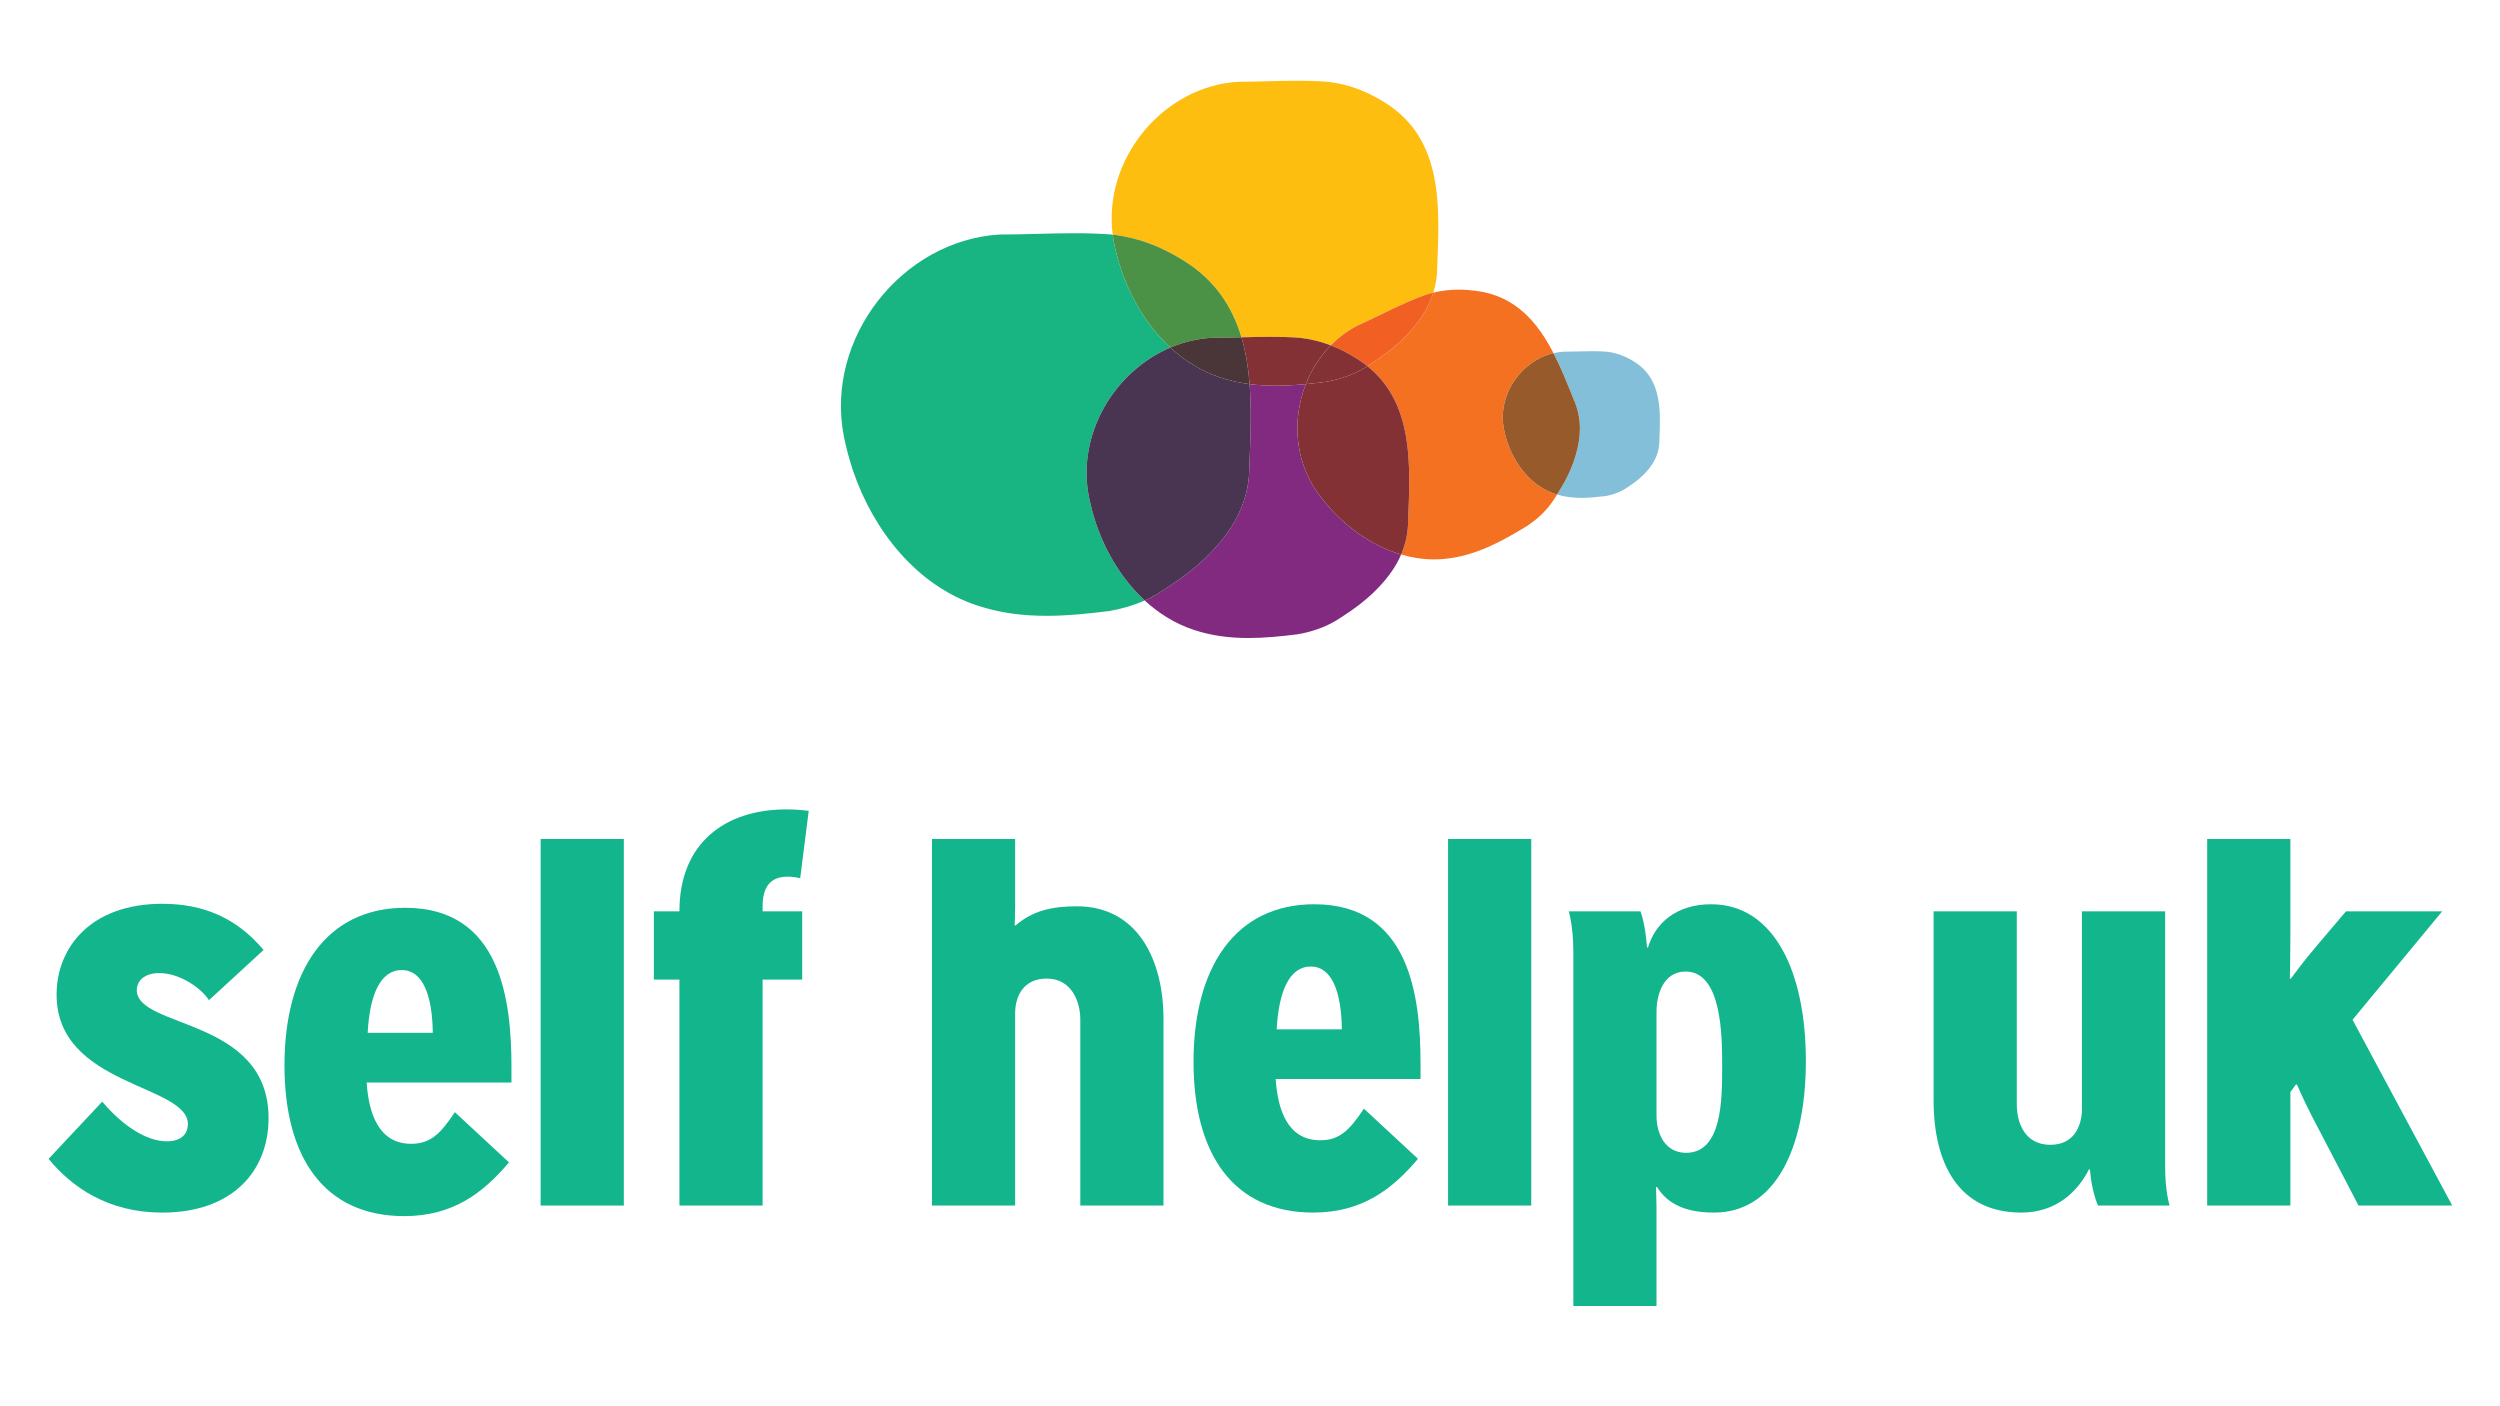
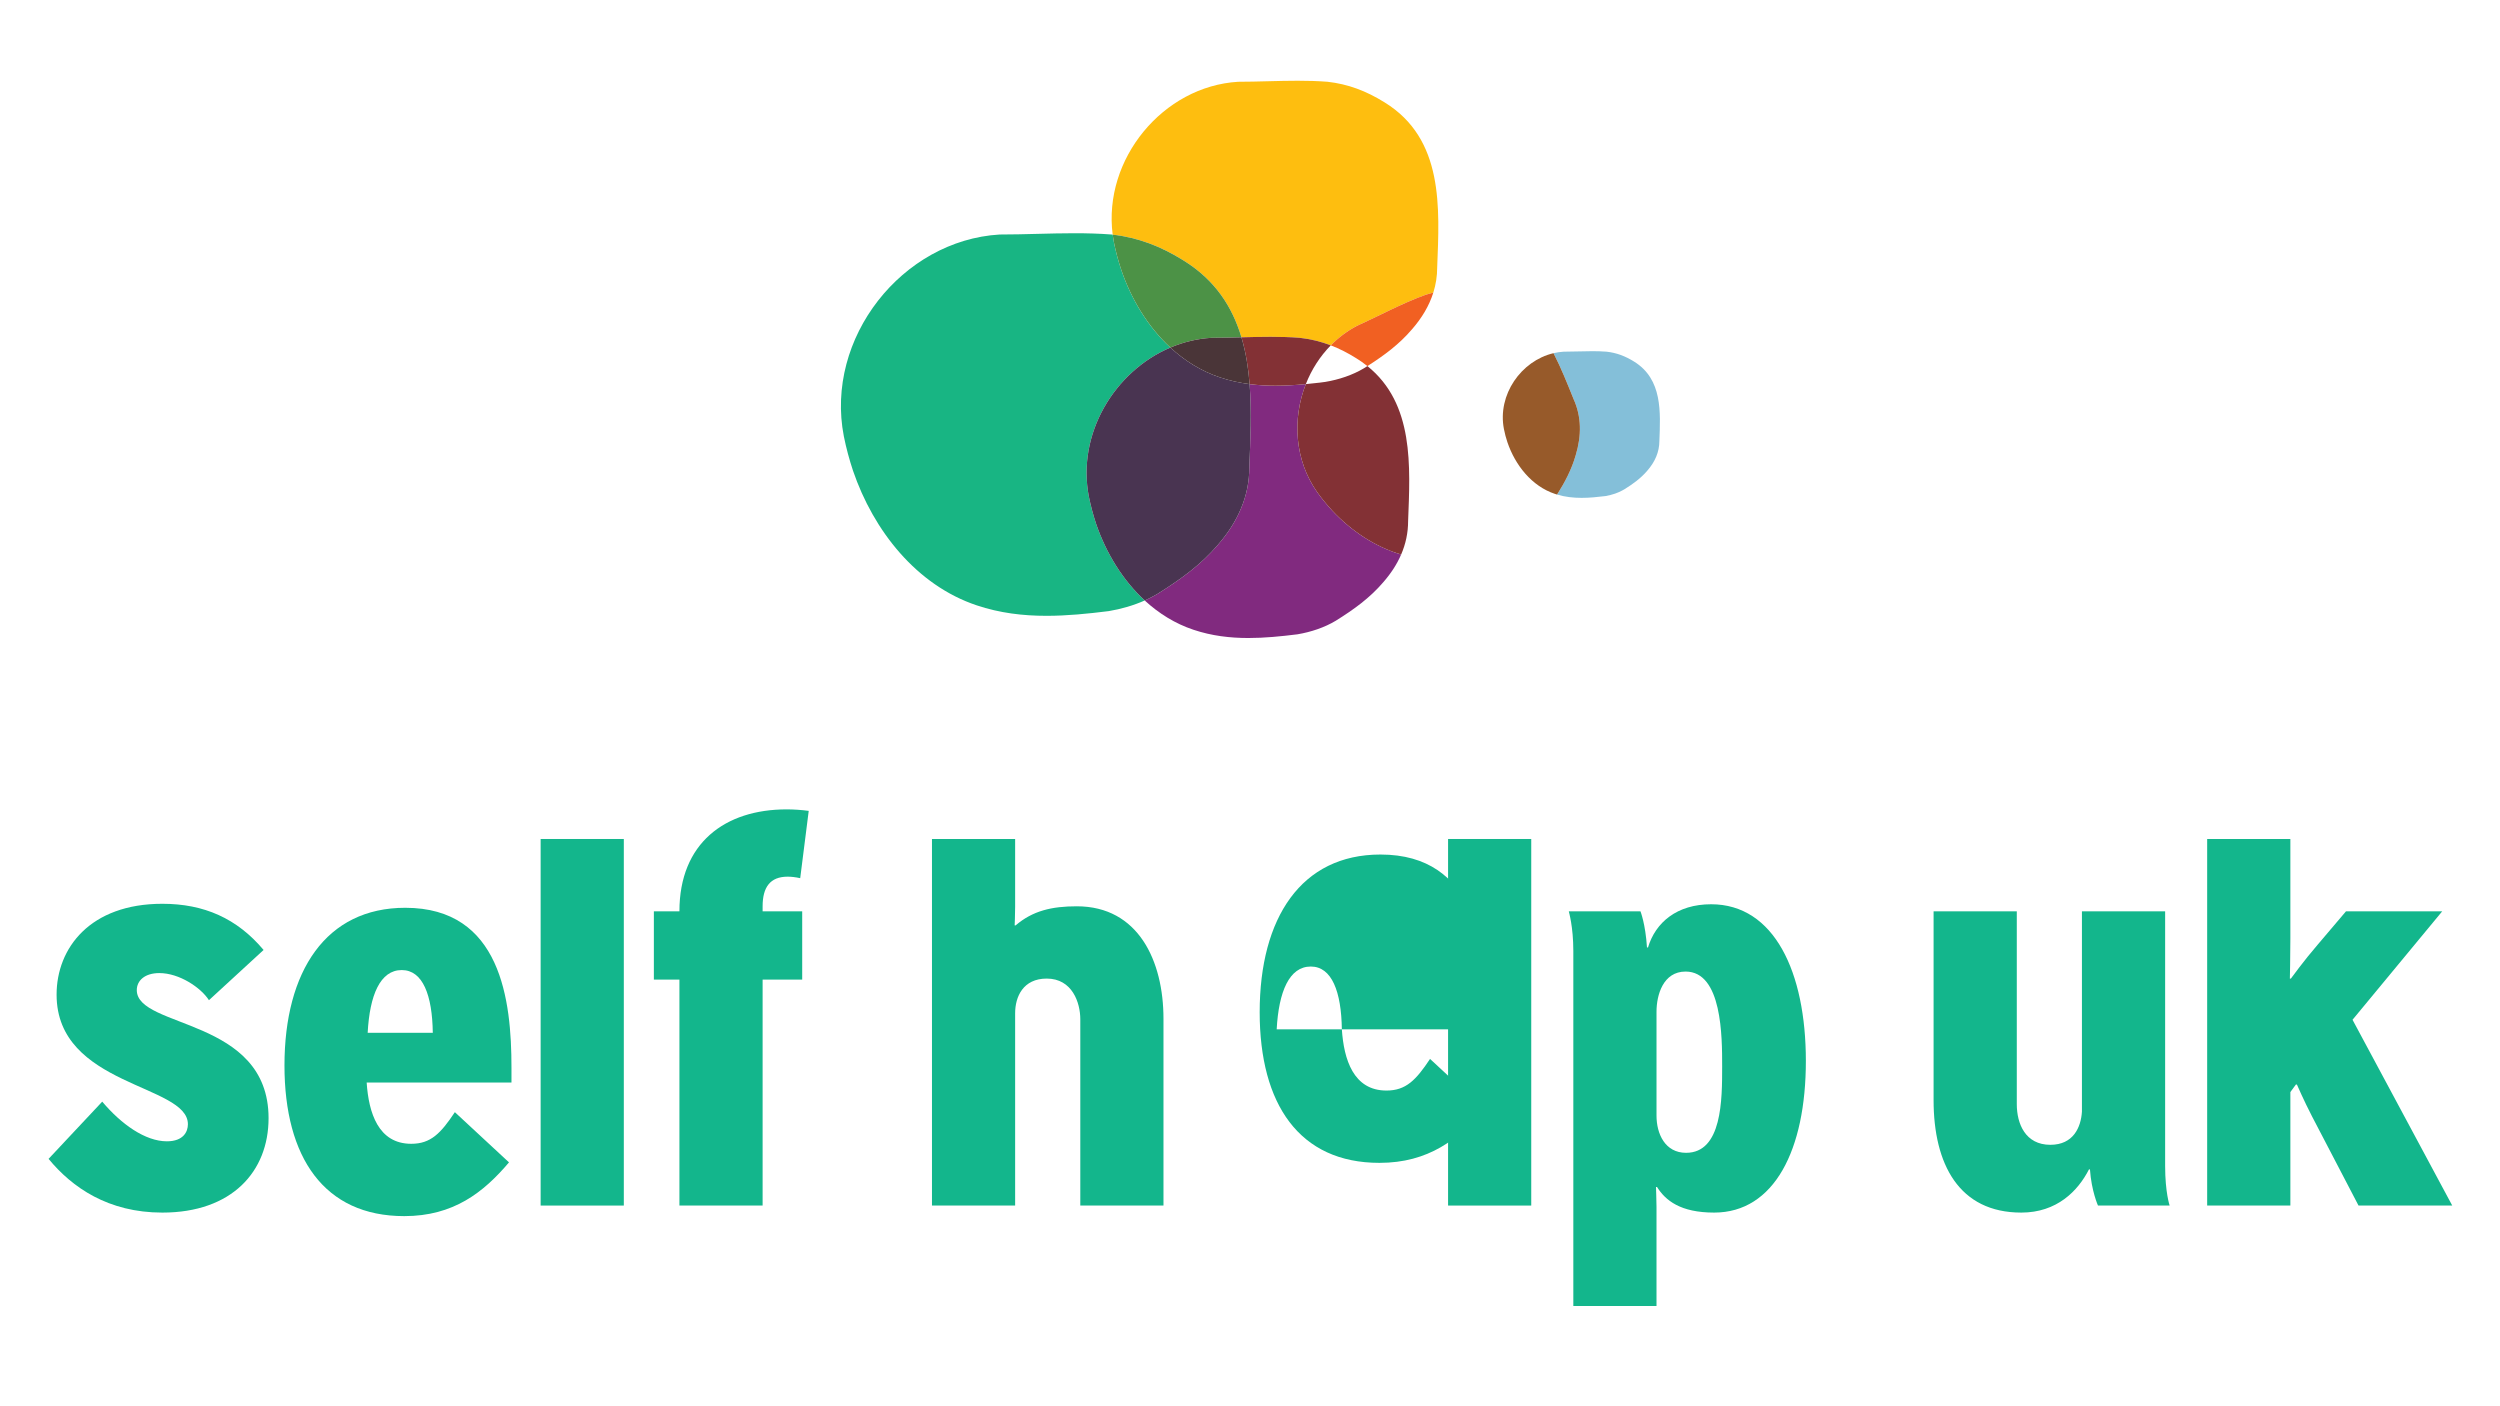
<svg xmlns="http://www.w3.org/2000/svg" width="100%" height="100%" viewBox="0 0 1920 1080" version="1.1" xml:space="preserve" style="fill-rule:evenodd;clip-rule:evenodd;stroke-linejoin:round;stroke-miterlimit:1.414;">
  <g>
-     <path d="M1101.41,429.62c-8.608,0 -17.108,-1.332 -25.331,-3.75c3.489,-8.086 5.349,-16.649 5.349,-25.674c1.613,-42.069 4.726,-90.167 -31.265,-119.037c12.989,-8.286 24.417,-16.741 34.3,-28.315c7.586,-8.694 13.173,-18.058 16.324,-28.1c6.433,-1.556 12.904,-2.302 19.559,-2.302c4.366,0 8.823,0.323 13.404,0.939c30.188,3.881 47.096,24.134 59.346,47.852c-24.916,5.875 -43.215,32.012 -38.073,58.286c0.676,3.535 1.598,6.885 2.674,10.119c6.003,17.642 18.706,33.721 36.429,39.65c0.569,0.185 1.137,0.37 1.706,0.54c-1.16,1.832 -2.367,3.68 -3.604,5.536c-4.896,7.123 -11.767,13.469 -19.26,18.459c-20.312,12.452 -39.887,22.963 -63.128,25.366c-2.82,0.292 -5.633,0.431 -8.43,0.431" style="fill:#f37121;fill-rule:nonzero;" />
    <path d="M1214.65,382.36c-6.341,0 -12.581,-0.677 -18.814,-2.533c6.11,-9.657 11.129,-19.19 14.303,-30.202c4.565,-15.055 4.488,-29.64 -1.614,-43.101c-4.704,-11.612 -9.523,-23.856 -15.425,-35.292c2.529,-0.593 5.134,-0.978 7.778,-1.14c7.347,0 14.694,-0.385 22.034,-0.385c3.635,0 7.27,0.1 10.905,0.378c7.624,0.847 14.372,3.38 21.143,7.608c21.949,13.545 20.274,38.95 19.444,60.951c-0.016,8.455 -3.374,16.094 -9.292,22.848c-5.065,5.929 -10.975,10.172 -17.753,14.392c-4.219,2.549 -9.292,4.228 -14.349,5.098c-6.271,0.778 -12.358,1.378 -18.36,1.378" style="fill:#84bfd9;fill-rule:nonzero;" />
    <path d="M1195.83,379.824c-0.569,-0.169 -1.137,-0.346 -1.706,-0.539c-17.723,-5.921 -30.426,-22 -36.429,-39.643c-1.076,-3.234 -1.998,-6.591 -2.674,-10.126c-5.142,-26.267 13.157,-52.411 38.073,-58.279c5.902,11.436 10.721,23.672 15.425,35.285c6.102,13.461 6.179,28.053 1.614,43.108c-3.174,11.004 -8.193,20.546 -14.303,30.194" style="fill:#975a2a;fill-rule:nonzero;" />
    <path d="M803.696,472.949c-18.069,0 -35.791,-2.103 -53.521,-8.025c-46.289,-15.455 -79.344,-57.377 -95.068,-103.427c-2.775,-8.363 -5.18,-17.18 -7.032,-26.367c-14.726,-75.49 44.759,-150.571 119.661,-155.022l0.131,0c9.552,0 19.113,-0.247 28.666,-0.493c9.545,-0.246 19.091,-0.493 28.636,-0.493c9.507,0 19.006,0.247 28.513,0.978c0.284,0.031 0.568,0.062 0.853,0.1c0.269,2.049 0.599,4.105 0.999,6.161c1.483,7.346 3.404,14.338 5.641,21.015c7.639,22.432 20.443,43.64 37.666,59.549c-42.854,18.22 -71.981,66.295 -62.567,114.547c1.46,7.254 3.343,14.177 5.526,20.769c7.578,22.201 20.274,43.201 37.351,58.926c-8.662,3.85 -18.13,6.584 -27.621,8.162c-16.34,2.049 -32.218,3.62 -47.834,3.62" style="fill:#18b583;fill-rule:nonzero;" />
    <path d="M1022.04,265.228c-7.647,-2.934 -15.525,-4.867 -23.917,-5.799c-7.463,-0.57 -14.918,-0.762 -22.372,-0.762c-7.448,0 -14.895,0.192 -22.342,0.385c-6.94,-23.279 -20.159,-44.009 -44.637,-59.11c-17.368,-10.866 -34.776,-17.458 -54.243,-19.745c-7.47,-58.032 38.719,-113.969 96.398,-117.389c15.217,-0.015 30.442,-0.8 45.659,-0.8c7.616,0 15.232,0.2 22.848,0.785c15.794,1.74 29.85,7.054 43.922,15.833c45.659,28.145 42.155,80.949 40.402,126.706c0,6.731 -1.022,13.199 -2.974,19.406c-2.052,0.5 -4.104,1.078 -6.156,1.748c-18.114,6.576 -35.015,15.856 -52.522,23.795c-7.539,3.958 -14.256,9.04 -20.066,14.947" style="fill:#febe0f;fill-rule:nonzero;" />
    <path d="M1050.16,281.159c-2.659,-2.141 -5.541,-4.174 -8.653,-6.091c-6.433,-4.028 -12.866,-7.308 -19.467,-9.842c5.81,-5.906 12.527,-10.981 20.066,-14.947c17.507,-7.931 34.408,-17.218 52.522,-23.795c2.052,-0.662 4.104,-1.247 6.156,-1.74c-3.151,10.042 -8.738,19.406 -16.324,28.1c-9.883,11.574 -21.311,20.029 -34.3,28.315" style="fill:#f16022;fill-rule:nonzero;" />
    <path d="M898.839,266.927c-17.223,-15.917 -30.027,-37.124 -37.666,-59.549c-2.236,-6.684 -4.158,-13.668 -5.641,-21.015c-0.399,-2.056 -0.73,-4.112 -0.999,-6.168c19.467,2.295 36.875,8.886 54.243,19.752c24.478,15.093 37.697,35.824 44.637,59.103c-0.077,0 -0.154,0 -0.23,0.007c-7.524,0.193 -15.048,0.385 -22.572,0.385l-0.131,0c-11.075,0.655 -21.727,3.273 -31.641,7.485" style="fill:#4c9246;fill-rule:nonzero;" />
    <path d="M958.831,489.995c-14.241,0 -28.205,-1.656 -42.169,-6.315c-14.134,-4.705 -26.699,-12.552 -37.513,-22.509c3.428,-1.525 6.725,-3.219 9.845,-5.09c17.608,-11.066 33.032,-22.078 46.251,-37.541c15.417,-17.673 24.247,-37.54 24.232,-59.626c0.792,-20.776 1.875,-42.7 0.223,-63.892c6.563,0.847 13.157,1.209 19.813,1.209c7.693,0 15.47,-0.478 23.363,-1.232c-10.506,26.69 -8.677,58.394 8.815,83.113c3.666,5.113 7.563,9.795 11.559,14.154c14.441,15.393 32.832,27.722 52.83,33.605c-3.236,7.501 -7.87,14.593 -13.727,21.285c-10.406,12.152 -22.533,20.869 -36.436,29.547c-8.654,5.221 -19.075,8.694 -29.466,10.45c-12.857,1.61 -25.338,2.842 -37.62,2.842" style="fill:#812a7f;fill-rule:nonzero;" />
    <path d="M1076.08,425.872c-19.998,-5.883 -38.389,-18.212 -52.83,-33.606c-3.996,-4.366 -7.893,-9.04 -11.559,-14.153c-17.492,-24.727 -19.321,-56.423 -8.815,-83.114c4.904,-0.469 9.853,-1.047 14.856,-1.678c10.529,-1.748 21.05,-5.252 29.858,-10.535c0.868,-0.539 1.729,-1.086 2.574,-1.625c35.991,28.862 32.878,76.968 31.265,119.029c0,9.033 -1.86,17.589 -5.349,25.682" style="fill:#833135;fill-rule:nonzero;" />
    <path d="M879.149,461.17c-17.077,-15.733 -29.773,-36.733 -37.351,-58.934c-2.182,-6.584 -4.065,-13.514 -5.525,-20.761c-9.415,-48.252 19.713,-96.327 62.566,-114.547c10.967,10.134 23.733,18.12 38.089,22.91c7.57,2.533 15.148,4.189 22.772,5.182c1.652,21.192 0.569,43.124 -0.223,63.893c0.015,22.085 -8.815,41.953 -24.232,59.626c-13.219,15.463 -28.643,26.475 -46.251,37.54c-3.12,1.872 -6.417,3.566 -9.845,5.091" style="fill:#493451;fill-rule:nonzero;" />
    <path d="M979.513,296.232c-6.656,0 -13.25,-0.362 -19.813,-1.217c-0.969,-12.36 -2.859,-24.473 -6.287,-35.962c7.447,-0.193 14.894,-0.385 22.342,-0.385c7.454,0 14.909,0.192 22.372,0.762c8.392,0.924 16.27,2.865 23.917,5.799c-8.347,8.493 -14.818,18.697 -19.168,29.77c-7.893,0.755 -15.67,1.233 -23.363,1.233" style="fill:#833135;fill-rule:nonzero;" />
-     <path d="M1002.88,294.996c4.35,-11.066 10.821,-21.269 19.168,-29.77c6.601,2.533 13.034,5.821 19.467,9.849c3.112,1.909 5.994,3.942 8.653,6.083c-0.845,0.547 -1.706,1.086 -2.574,1.633c-8.808,5.275 -19.329,8.779 -29.858,10.534c-5.003,0.632 -9.952,1.202 -14.856,1.671" style="fill:#833135;fill-rule:nonzero;" />
    <path d="M959.7,295.019c-7.624,-0.994 -15.202,-2.649 -22.772,-5.175c-14.356,-4.798 -27.122,-12.783 -38.089,-22.917c9.914,-4.213 20.566,-6.831 31.641,-7.485l0.131,0c7.524,0 15.048,-0.193 22.572,-0.385c0.076,0 0.153,-0.008 0.23,-0.008c3.428,11.497 5.318,23.61 6.287,35.97" style="fill:#4a3538;fill-rule:nonzero;" />
  </g>
  <g>
    <path d="M160.469,768.146c-6.163,-9.641 -22.718,-20.822 -38.111,-20.822c-11.16,0 -17.3,5.775 -17.3,13.091c0,29.717 101.201,20.838 101.201,98.345c0,40.898 -28.082,72.509 -81.573,72.509c-41.585,0 -69.291,-19.282 -87.382,-41.268l41.201,-43.947c14.617,17.349 33.085,30.471 49.64,30.471c12.688,0 16.162,-7.346 16.162,-13.122c0,-30.856 -100.847,-28.939 -100.847,-99.523c0,-35.839 25.799,-69.776 81.226,-69.776c31.933,0 57.341,11.182 77.746,35.462l-41.963,38.58Z" style="fill:#13b68c;fill-rule:nonzero;" />
    <path d="M332.384,793.211c-0.376,-28.939 -7.677,-48.206 -23.847,-48.206c-16.562,0 -24.632,19.267 -26.169,48.206l50.016,0Zm-50.785,38.172c1.53,23.148 8.854,47.051 34.247,47.051c15.001,0 22.702,-8.101 33.485,-24.295l41.57,38.565c-19.628,23.156 -42.715,41.275 -80.435,41.275c-61.599,0 -91.994,-45.126 -91.994,-115.71c0,-72.494 31.948,-121.093 92.747,-121.093c73.526,0 81.588,70.97 81.588,122.641l0,11.566l-111.208,0Z" style="fill:#13b68c;fill-rule:nonzero;" />
    <rect x="415.205" y="644.343" width="63.881" height="281.528" style="fill:#13b68c;fill-rule:nonzero;" />
    <path d="M521.795,925.868l0,-173.534l-19.629,0l0,-52.449l19.629,0c0,-52.457 35.029,-78.285 82.356,-78.285c5.395,0 11.159,0.392 16.946,1.147l-6.54,51.695c-3.474,-0.786 -6.917,-1.163 -9.637,-1.163c-13.45,0 -19.237,8.109 -19.237,22.755l0,3.851l30.403,0l0,52.449l-30.403,0l0,173.534l-63.888,0Z" style="fill:#13b68c;fill-rule:nonzero;" />
    <path d="M829.671,925.868l0,-143.078c0,-12.722 -6.164,-31.242 -25.792,-31.242c-18.092,0 -24.255,13.892 -24.255,26.621l0,147.699l-63.874,0l0,-281.528l63.874,0l0,52.079c0,6.161 -0.369,14.262 -0.369,14.262l0.761,0c13.096,-11.189 27.713,-14.647 46.95,-14.647c47.349,0 66.586,42.023 66.586,86.386l0,143.448l-63.881,0Z" style="fill:#13b68c;fill-rule:nonzero;" />
-     <path d="M1030.54,790.504c-0.385,-28.923 -7.701,-48.206 -23.848,-48.206c-16.562,0 -24.639,19.283 -26.192,48.206l50.04,0Zm-50.808,38.188c1.537,23.133 8.845,47.043 34.269,47.043c15.002,0 22.702,-8.093 33.47,-24.295l41.554,38.557c-19.613,23.133 -42.723,41.268 -80.427,41.268c-61.575,0 -91.971,-45.118 -91.971,-115.695c0,-72.486 31.933,-121.101 92.747,-121.101c73.511,0 81.596,70.97 81.596,122.657l0,11.566l-111.238,0Z" style="fill:#13b68c;fill-rule:nonzero;" />
+     <path d="M1030.54,790.504c-0.385,-28.923 -7.701,-48.206 -23.848,-48.206c-16.562,0 -24.639,19.283 -26.192,48.206l50.04,0Zc1.537,23.133 8.845,47.043 34.269,47.043c15.002,0 22.702,-8.093 33.47,-24.295l41.554,38.557c-19.613,23.133 -42.723,41.268 -80.427,41.268c-61.575,0 -91.971,-45.118 -91.971,-115.695c0,-72.486 31.933,-121.101 92.747,-121.101c73.511,0 81.596,70.97 81.596,122.657l0,11.566l-111.238,0Z" style="fill:#13b68c;fill-rule:nonzero;" />
    <rect x="1112.12" y="644.343" width="63.873" height="281.528" style="fill:#13b68c;fill-rule:nonzero;" />
    <path d="M1272.2,856.832c0,13.884 6.525,28.531 22.702,28.531c27.714,0 27.714,-40.883 27.714,-66.311c0,-22.763 0,-72.894 -28.09,-72.894c-17.315,0 -22.326,18.112 -22.326,30.849l0,79.825Zm-63.889,146.158l0,-272.649c0,-18.89 -3.474,-30.064 -3.474,-30.456l55.035,0c0,0 3.851,9.641 5.011,27.776l0.784,0c5.757,-19.283 22.311,-33.19 48.48,-33.19c48.502,0 72.757,52.08 72.757,120.338c0,68.251 -24.255,116.457 -70.436,116.457c-25.808,0 -37.351,-9.248 -43.884,-19.675l-0.776,0c0,0 0.392,11.181 0.392,15.432l0,75.967l-63.889,0Z" style="fill:#13b68c;fill-rule:nonzero;" />
    <path d="M1611.25,925.868c0,0 -5.019,-11.174 -6.164,-27.769l-0.753,0c-8.477,16.595 -24.655,33.167 -51.976,33.167c-47.734,0 -67.362,-37.025 -67.362,-86.378l0,-145.003l63.903,0l0,148.091c0,15.032 6.548,31.234 25.77,31.234c17.73,0 23.486,-13.499 24.255,-25.435l0,-153.89l63.904,0l0,195.527c0,20.445 3.458,30.456 3.458,30.456l-55.035,0Z" style="fill:#13b68c;fill-rule:nonzero;" />
    <path d="M1811.35,925.868l-35.784,-68.628c-6.179,-11.959 -11.543,-24.319 -11.543,-24.319l-0.784,0l-4.235,5.783l0,87.164l-63.896,0l0,-281.528l63.896,0l0,76.359c0,13.892 -0.384,30.849 -0.384,30.849l0.776,0c0,0 10.383,-14.254 20.39,-25.82l21.941,-25.843l73.895,0l-68.884,83.298l76.585,142.685l-71.973,0Z" style="fill:#13b68c;fill-rule:nonzero;" />
  </g>
</svg>